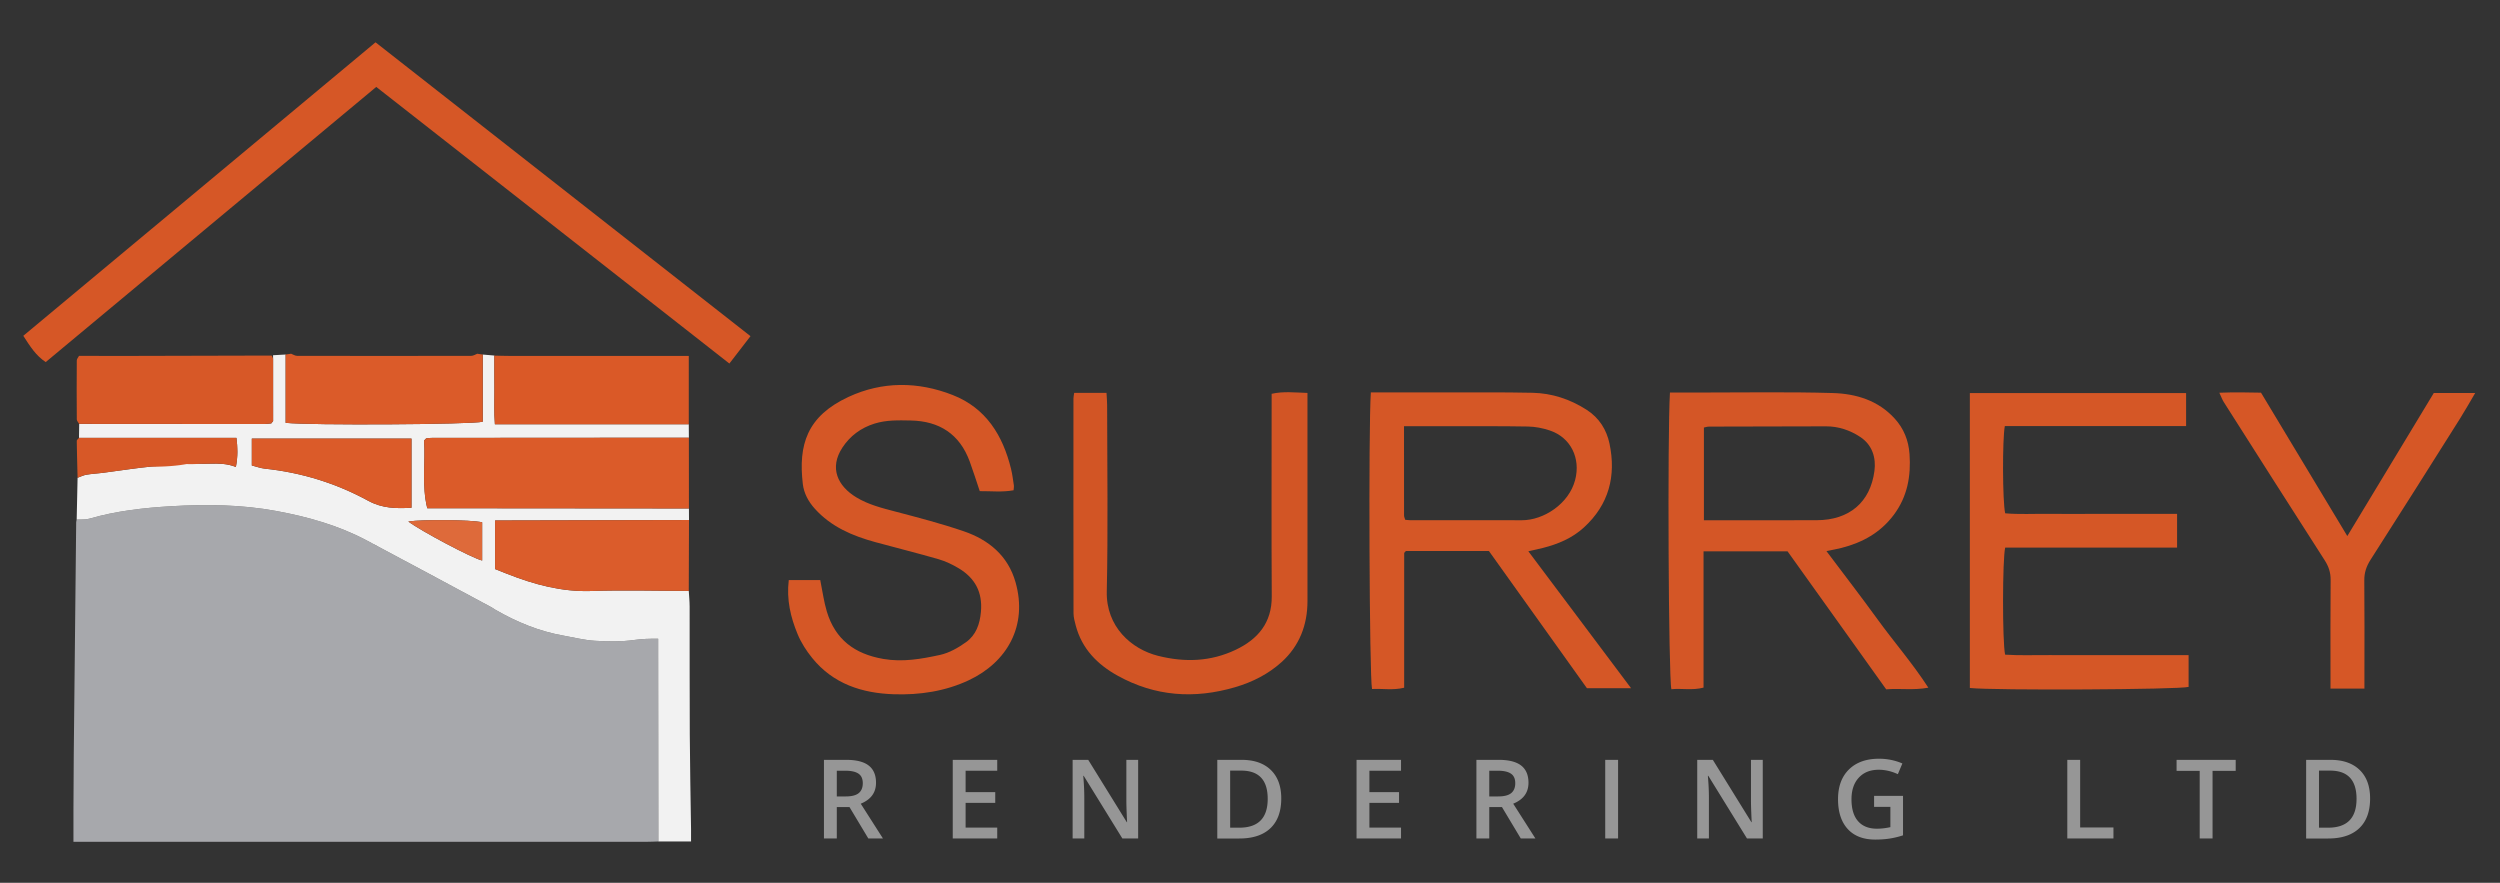
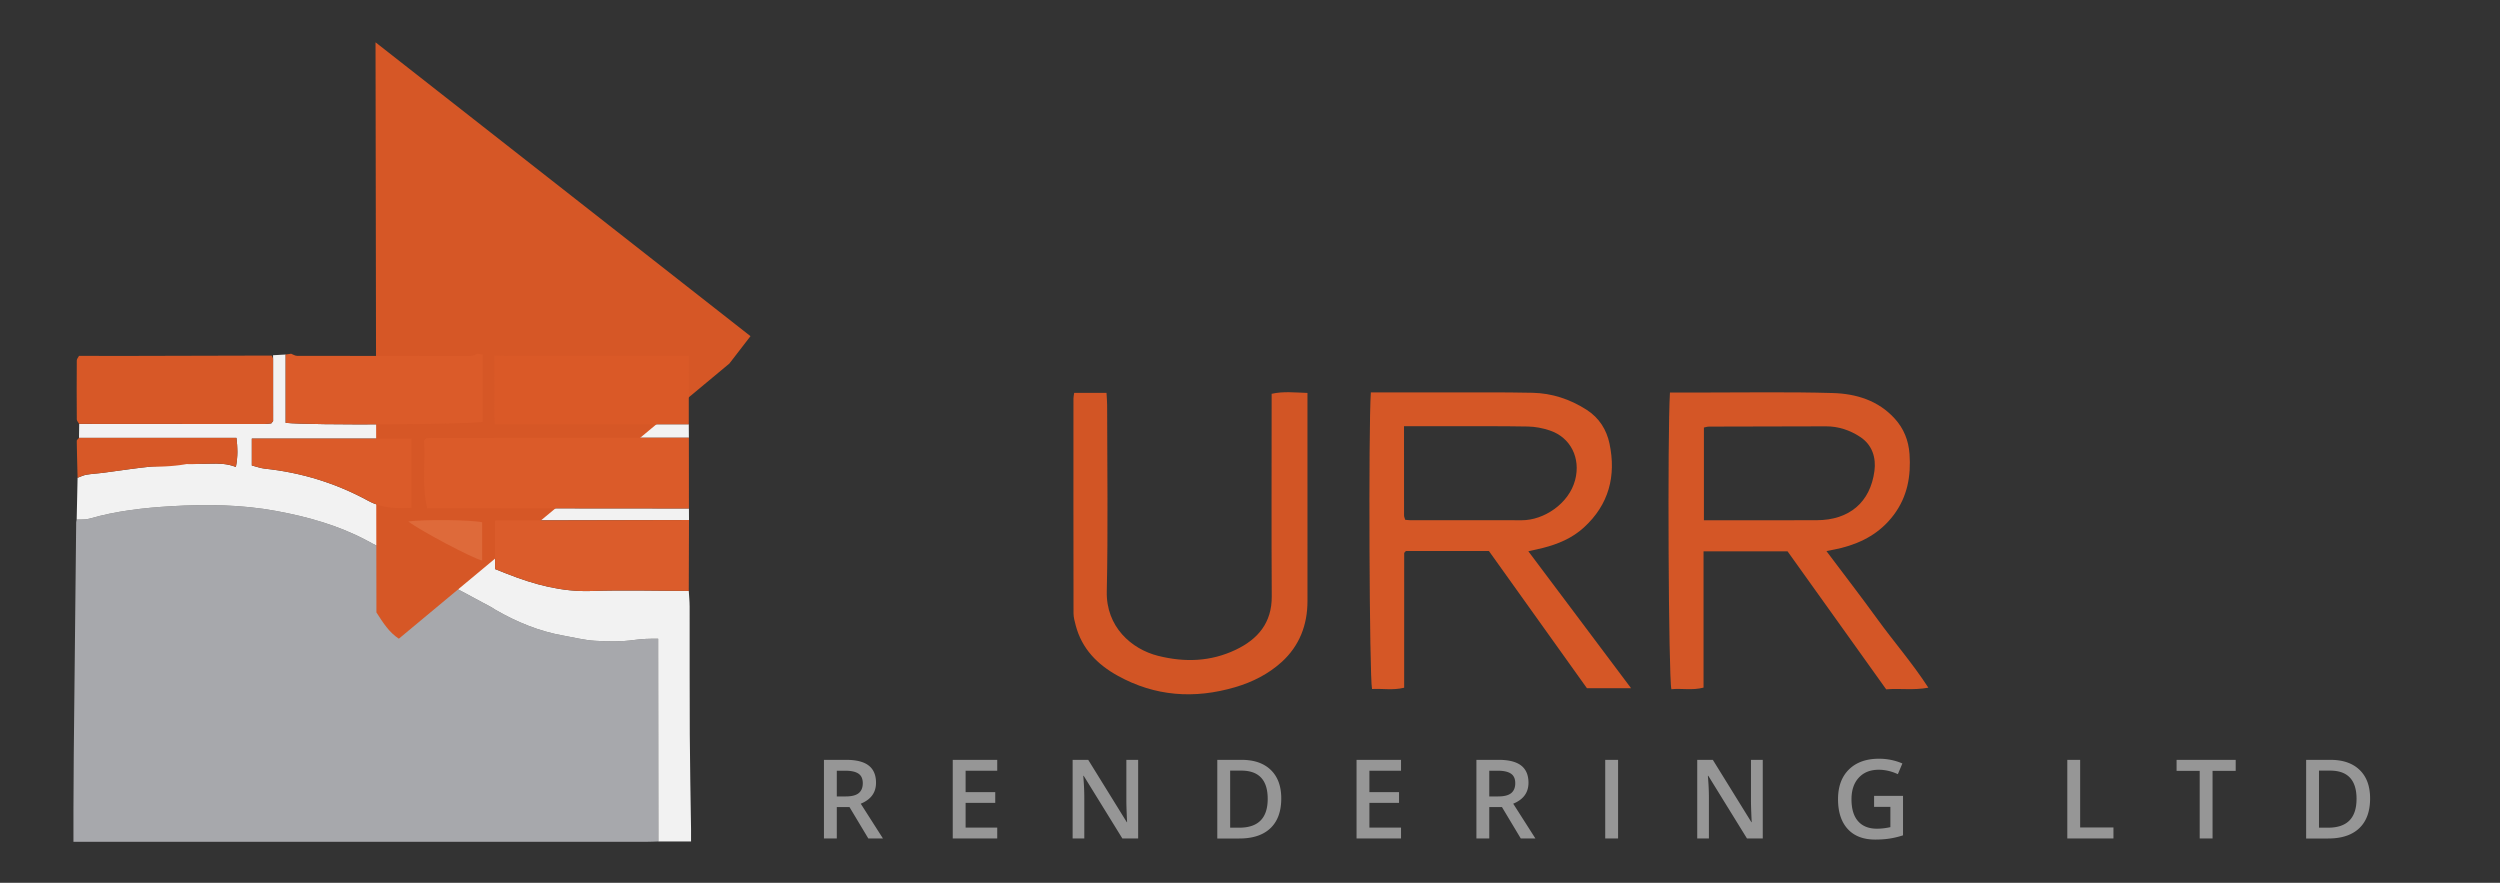
<svg xmlns="http://www.w3.org/2000/svg" version="1.1" id="Layer_1" x="0" y="0" width="885" height="312.5" xml:space="preserve">
  <rect width="100%" height="100%" fill="#333333" stroke="none" />
  <path fill="#A7A8AC" d="M233.058 297.879c-1.329.04-2.657.114-3.986.114-65.945.006-131.89.005-197.835.005h-5.235c0-4.192-.012-7.981.003-11.77.025-6.327.043-12.655.107-18.981.276-27.444.566-54.889.859-82.333.004-.328.114-.654.174-.981 1.479-.088 3.037.094 4.425-.309 9.494-2.752 19.306-3.857 29.051-4.427 12.353-.723 24.761-.601 37.089 1.671 11.19 2.062 21.985 5.072 32.047 10.414 14.805 7.86 29.556 15.819 44.327 23.743.433.232.818.555 1.244.801 7.561 4.373 15.533 7.668 24.178 9.186 3.697.649 7.379 1.604 11.103 1.827 4.627.276 9.351.355 13.918-.29 2.806-.396 5.441-.464 8.467-.434v5.308l.064 66.456z" />
  <path fill="#F2F2F2" d="M233.058 297.879l-.063-66.455c-.002-1.637 0-3.275 0-5.308-3.027-.03-5.661.038-8.467.434-4.568.645-9.291.566-13.918.29-3.724-.222-7.406-1.178-11.103-1.827-8.645-1.518-16.617-4.813-24.178-9.186-.427-.247-.811-.569-1.244-.801-14.771-7.923-29.523-15.883-44.327-23.743-10.062-5.342-20.857-8.352-32.047-10.414-12.328-2.272-24.736-2.394-37.089-1.671-9.745.57-19.557 1.675-29.051 4.427-1.388.402-2.946.22-4.425.309l.32-14.807c1.036-.37 2.045-.894 3.113-1.076 1.932-.329 3.903-.42 5.85-.672 6.025-.779 12.031-1.752 18.076-2.316 3.266-.305 6.592.075 9.67-1.452.409-.203.978-.457 1.339-.324 5.724 2.104 11.791-.48 17.988 2.025.741-3.799.626-6.936.195-10.299H27.969l.066-4.955c21.84.019 43.68.041 65.52.048.819 0 1.638-.138 2.458-.211l.678-.855-.005-22.081-.025-1.208 4.455-.249v24.178c7.993.937 66.12.616 69.779-.389V125.51l4.102.354c.005 3.98-.022 7.959.023 11.939.046 4.078-.189 8.175.169 12.379h68.64l.034 4.766c-30.277.019-60.554.037-90.831.061-.662.001-1.325.068-1.985.134-.14.014-.277.148-.396.25-.125.108-.226.243-.529.578.514 7.79-.874 15.883 1.125 23.95h5.798l86.837.074.025 4.089-68.647.162v17.201c1.617.643 2.984 1.192 4.355 1.73 9.574 3.763 19.29 6.4 29.791 6.039 11.46-.393 22.946-.049 34.421-.026.106 1.823.299 3.646.303 5.47.031 15.154-.03 30.309.052 45.463.06 11.139.296 22.277.448 33.415.018 1.308.002 2.616.002 4.34l-11.574.001zM89.142 164.781c1.733.433 3.143.967 4.594 1.12 12.945 1.365 25.215 5.148 36.566 11.345 5.061 2.763 9.948 2.792 15.365 2.503v-24.482H89.142v9.514zm81.547 20.111c-4.087-.93-20.966-1.043-26.156-.288 4.412 3.348 22.855 13.11 26.156 13.819v-13.531z" />
-   <path fill="#D65726" d="M258.201 128.692L133.194 30.766l-117.009 97.41c-3.436-2.24-5.5-5.521-7.937-9.299L132.936 14.978l132.739 104.024-7.474 9.69z" />
-   <path fill="#D55726" d="M279.223 205.345h11.147c.792 3.872 1.263 7.627 2.347 11.196 2.992 9.852 9.832 14.969 19.976 16.719 6.934 1.197 13.494.004 20.042-1.412 3.266-.707 6.471-2.539 9.235-4.517 3.517-2.515 4.889-6.327 5.283-10.757.617-6.946-2.094-11.926-7.842-15.387-2.241-1.349-4.689-2.512-7.194-3.238-7.417-2.149-14.921-3.998-22.369-6.041-8.072-2.213-15.593-5.38-21.397-11.815-2.329-2.583-3.88-5.531-4.257-8.786-1.602-13.819 1.435-23.947 16.144-30.787 12.013-5.587 24.664-5.494 36.942-.675 11.76 4.616 17.72 14.282 20.622 26.113.47 1.915.707 3.889 1.004 5.843.073.479-.046.986-.093 1.755-4.043.744-8.111.268-11.981.31-1.258-3.734-2.324-7.165-3.565-10.532-3.564-9.668-10.718-14.274-20.851-14.476-4.304-.086-8.603-.221-12.829 1.094-4.82 1.5-8.664 4.374-11.352 8.456-4.789 7.271-1.654 13.667 4.863 17.631 4.28 2.603 9.066 3.801 13.868 5.06 8.105 2.126 16.236 4.25 24.159 6.955 8.861 3.025 15.702 8.647 18.371 18.041 4.417 15.551-3.086 28.374-16.511 34.694-8.343 3.928-17.385 5.274-26.536 4.98-11.297-.362-21.529-3.68-28.945-12.851-2.055-2.541-3.9-5.408-5.145-8.414-2.478-5.97-3.974-12.219-3.136-19.159zM774.765 231.912v11.251c-3.481.964-68.726 1.298-77.439.386V139.148h76.552v11.668c-7.108.006-14.209.014-21.31.017-7.167.003-14.333.001-21.5.001h-21.362c-.891 4.685-.826 26.7.128 30.88 4.982.434 10.111.136 15.223.191 4.999.053 10 .012 15 .012h30.628v11.922h-60.844c-.987 4-1.037 33.191-.036 37.913 5.3.346 10.755.107 16.195.152 5.333.044 10.666.01 16 .01h16.5c5.294-.002 10.588-.002 16.265-.002z" />
+   <path fill="#D65726" d="M258.201 128.692l-117.009 97.41c-3.436-2.24-5.5-5.521-7.937-9.299L132.936 14.978l132.739 104.024-7.474 9.69z" />
  <path fill="#D25525" d="M380.261 139.084h11.442c.078 1.466.22 2.903.221 4.34.014 21.993.355 43.994-.124 65.976-.271 12.419 8.667 20.394 18.194 22.775 9.496 2.374 18.631 2.038 27.433-2.146 7.858-3.735 12.828-9.546 12.773-18.91-.129-22.159-.041-44.319-.041-66.479v-5.231c4.169-.95 8.208-.449 12.685-.312v4.137c0 23.159-.015 46.319.007 69.478.008 8.545-2.862 15.967-9.183 21.679-4.675 4.224-10.284 7.067-16.396 8.865-14.435 4.245-28.352 3.299-41.62-4.059-7.21-3.998-12.67-9.547-14.841-17.778-.375-1.423-.782-2.897-.784-4.349-.047-25.325-.035-50.651-.023-75.976 0-.622.155-1.245.257-2.01z" />
  <path fill="#DB5B29" d="M243.88 179.995l-86.837-.074c-1.818-.002-3.636 0-5.798 0-1.999-8.067-.61-16.16-1.125-23.95.303-.334.404-.47.529-.578.118-.102.256-.236.396-.25.66-.066 1.323-.134 1.985-.134 30.277-.025 60.554-.043 90.831-.061l.019 25.047z" />
-   <path fill="#D65726" d="M837.005 243.757h-12.01v-3.993c0-11.497-.058-22.995.045-34.491.023-2.615-.691-4.738-2.1-6.931-11.981-18.639-23.858-37.344-35.746-56.042-.52-.817-.841-1.76-1.548-3.27 5.125-.204 9.843-.133 14.75-.021l30.55 50.758 30.616-50.648h14.662c-1.953 3.3-3.606 6.256-5.411 9.117-10.495 16.643-20.98 33.293-31.598 49.857-1.504 2.346-2.283 4.601-2.256 7.386.108 10.996.044 21.994.044 32.992.002 1.642.002 3.283.002 5.286z" />
  <path fill="#DB5B29" d="M170.891 125.511v23.781c-3.659 1.005-61.787 1.326-69.779.389v-24.178l1.937-.281c.704.26 1.408.746 2.113.748 20.56.041 41.12.041 61.681 0 .706-.001 1.412-.487 2.118-.746l1.93.287z" />
  <path fill="#D75827" d="M96.682 126.959l.005 22.081-.678.855c-.819.074-1.638.212-2.458.211-21.84-.007-43.68-.029-65.52-.048-.294-.524-.838-1.047-.843-1.574-.058-6.963-.058-13.926-.005-20.889.004-.54.515-1.076.791-1.614 5.633.007 11.266.029 16.9.018 17.063-.036 34.126-.084 51.189-.128l.111-.016.508 1.104z" />
  <path fill="#DA5927" d="M243.826 150.182h-68.64c-.358-4.204-.124-8.301-.169-12.379-.045-3.979-.018-7.959-.023-11.939l.007.022c1.827.039 3.654.11 5.481.111 21.115.01 42.23.009 63.345.011l-.001 24.174z" />
  <path fill="#DB5C2B" d="M243.825 209.19c-11.475-.023-22.96-.367-34.421.026-10.501.36-20.217-2.277-29.791-6.039-1.371-.539-2.738-1.088-4.355-1.73v-17.201l68.647-.162-.08 25.106z" />
  <path fill="#DB5B29" d="M89.142 164.781v-9.513h56.525v24.482c-5.418.288-10.304.26-15.365-2.503-11.352-6.197-23.621-9.98-36.566-11.345-1.451-.153-2.861-.687-4.594-1.121z" />
  <path fill="#DE6A3A" d="M170.689 184.892v13.531c-3.301-.709-21.744-10.471-26.156-13.819 5.19-.755 22.069-.642 26.156.288z" />
  <path fill="#D55726" d="M541.037 195.152c2.011-.461 3.612-.795 5.195-1.196 5.342-1.353 10.332-3.454 14.456-7.219 8.872-8.099 11.485-18.262 9.077-29.701-1.031-4.898-3.642-9.123-8.145-11.999-5.867-3.746-12.244-5.844-19.12-5.992-10.826-.233-21.659-.113-32.489-.129-8.142-.012-16.284-.002-24.733-.002-.876 12.812-.514 101.022.422 104.997 3.696-.206 7.467.517 11.374-.459 0-16.029-.001-31.851.012-47.673 0-.128.187-.259.292-.384.107-.127.222-.249.31-.347h29.382l34.707 48.583h15.627l-36.367-48.479zm-41.664-10.996c-.631 0-1.261-.096-1.929-.151-.17-.613-.408-1.072-.409-1.531-.021-10.289-.016-20.579-.016-31.591 5.347 0 10.144-.004 14.941.001 9.643.01 19.288-.07 28.928.102 2.591.046 5.27.565 7.732 1.392 7.423 2.493 10.99 9.806 8.986 17.514-2.204 8.475-11.169 14.282-18.824 14.269-13.136-.021-26.272.001-39.409-.005z" />
  <path fill="#D45626" d="M664.668 219.266c-5.787-7.992-11.823-15.805-18.105-24.171 2.221-.468 3.812-.743 5.372-1.143 7.396-1.897 13.729-5.382 18.438-11.656 4.865-6.482 6.146-13.758 5.595-21.582-.337-4.781-2.012-8.989-5.251-12.546-5.862-6.439-13.683-8.787-21.853-9.028-15.808-.467-31.638-.165-47.459-.18-3.306-.003-6.612 0-10.245 0-.913 14.931-.513 100.867.511 105.023 3.663-.37 7.434.487 11.38-.571v-48.244h29.738l34.925 48.862c4.791-.426 9.547.405 14.919-.592-5.661-8.736-12.184-16.188-17.965-24.172zm-58.365-35.102h-3.121v-32.815c.555-.108 1.169-.33 1.783-.332 13.803-.048 27.607-.079 41.41-.095 4.408-.005 8.422 1.322 12.098 3.726 4.394 2.874 5.679 7.486 5.083 12.043-1.467 11.211-8.999 17.403-20.329 17.459-12.307.06-24.616.014-36.924.014z" />
  <path fill="#D75827" d="M83.694 155.013H27.966c-.274.355-.789.713-.785 1.064.05 4.35.177 8.7.283 13.049 1.036-.37 2.045-.894 3.113-1.076 1.932-.329 3.903-.42 5.85-.672 5.569-.72 11.122-1.592 16.704-2.167.317.003.631.009.953.009 4.684 0 8.914-.363 11.953-.945a43.284 43.284 0 0 0 4.781-.098c4.117.11 8.367-.61 12.682 1.134.741-3.799.626-6.936.194-10.298z" />
  <g fill="#969696">
    <path d="M296.227 285.707v11.121h-4.551v-27.841h7.865c3.593 0 6.252.673 7.979 2.019s2.59 3.377 2.59 6.094c0 3.466-1.803 5.936-5.408 7.408l7.865 12.32h-5.18l-6.665-11.121h-4.495zm0-3.77h3.161c2.12 0 3.656-.394 4.608-1.181s1.428-1.955 1.428-3.504c0-1.574-.514-2.704-1.542-3.39s-2.577-1.028-4.646-1.028h-3.009v9.103zM353.021 296.828h-15.749v-27.841h15.749v3.847h-11.197v7.579h10.493v3.809h-10.493v8.741h11.197v3.865zM402.903 296.828h-5.58l-13.692-22.186h-.152l.095 1.238c.178 2.361.267 4.52.267 6.475v14.473h-4.132v-27.841h5.522l13.654 22.071h.114c-.025-.292-.076-1.355-.152-3.19a110.452 110.452 0 0 1-.114-4.294v-14.587h4.17v27.841zM453.565 282.641c0 4.597-1.276 8.109-3.828 10.541-2.552 2.431-6.227 3.646-11.026 3.646h-7.789v-27.841h8.607c4.431 0 7.877 1.193 10.34 3.58s3.696 5.746 3.696 10.074zm-4.798.152c0-6.664-3.117-9.997-9.35-9.997h-3.942V293h3.237c6.703 0 10.055-3.401 10.055-10.207zM495.964 296.828h-15.749v-27.841h15.749v3.847h-11.197v7.579h10.493v3.809h-10.493v8.741h11.197v3.865zM527.203 285.707v11.121h-4.552v-27.841h7.864c3.594 0 6.253.673 7.979 2.019s2.59 3.377 2.59 6.094c0 3.466-1.803 5.936-5.408 7.408l7.864 12.32h-5.18l-6.664-11.121h-4.493zm0-3.77h3.16c2.121 0 3.656-.394 4.609-1.181.951-.787 1.428-1.955 1.428-3.504 0-1.574-.514-2.704-1.543-3.39-1.027-.686-2.576-1.028-4.646-1.028h-3.008v9.103zM568.248 296.828v-27.841h4.552v27.841h-4.552zM624.015 296.828h-5.579l-13.692-22.186h-.152l.095 1.238c.178 2.361.268 4.52.268 6.475v14.473h-4.133v-27.841h5.522l13.653 22.071h.115c-.025-.292-.076-1.355-.152-3.19a110.835 110.835 0 0 1-.115-4.294v-14.587h4.171v27.841zM663.423 281.727h10.245v13.979a29.58 29.58 0 0 1-4.828 1.161c-1.541.229-3.208.343-4.998.343-4.215 0-7.465-1.247-9.75-3.742-2.285-2.494-3.428-6.014-3.428-10.559 0-4.481 1.289-7.989 3.865-10.521 2.578-2.533 6.126-3.799 10.646-3.799 2.907 0 5.662.559 8.265 1.676l-1.6 3.789c-2.26-1.041-4.52-1.562-6.779-1.562-2.971 0-5.319.933-7.046 2.8-1.727 1.865-2.59 4.418-2.59 7.654 0 3.403.777 5.989 2.333 7.761 1.555 1.771 3.793 2.656 6.713 2.656 1.473 0 3.047-.184 4.723-.552v-7.18h-5.771v-3.904zM731.823 296.828v-27.841h4.551v23.937h11.787v3.904h-16.338zM783.247 296.828h-4.552V272.89h-8.188v-3.903h20.928v3.903h-8.188v23.938zM839.014 282.641c0 4.597-1.276 8.109-3.827 10.541-2.553 2.431-6.228 3.646-11.026 3.646h-7.788v-27.841h8.607c4.43 0 7.877 1.193 10.34 3.58s3.694 5.746 3.694 10.074zm-4.799.152c0-6.664-3.117-9.997-9.351-9.997h-3.941V293h3.237c6.703 0 10.055-3.401 10.055-10.207z" />
  </g>
</svg>